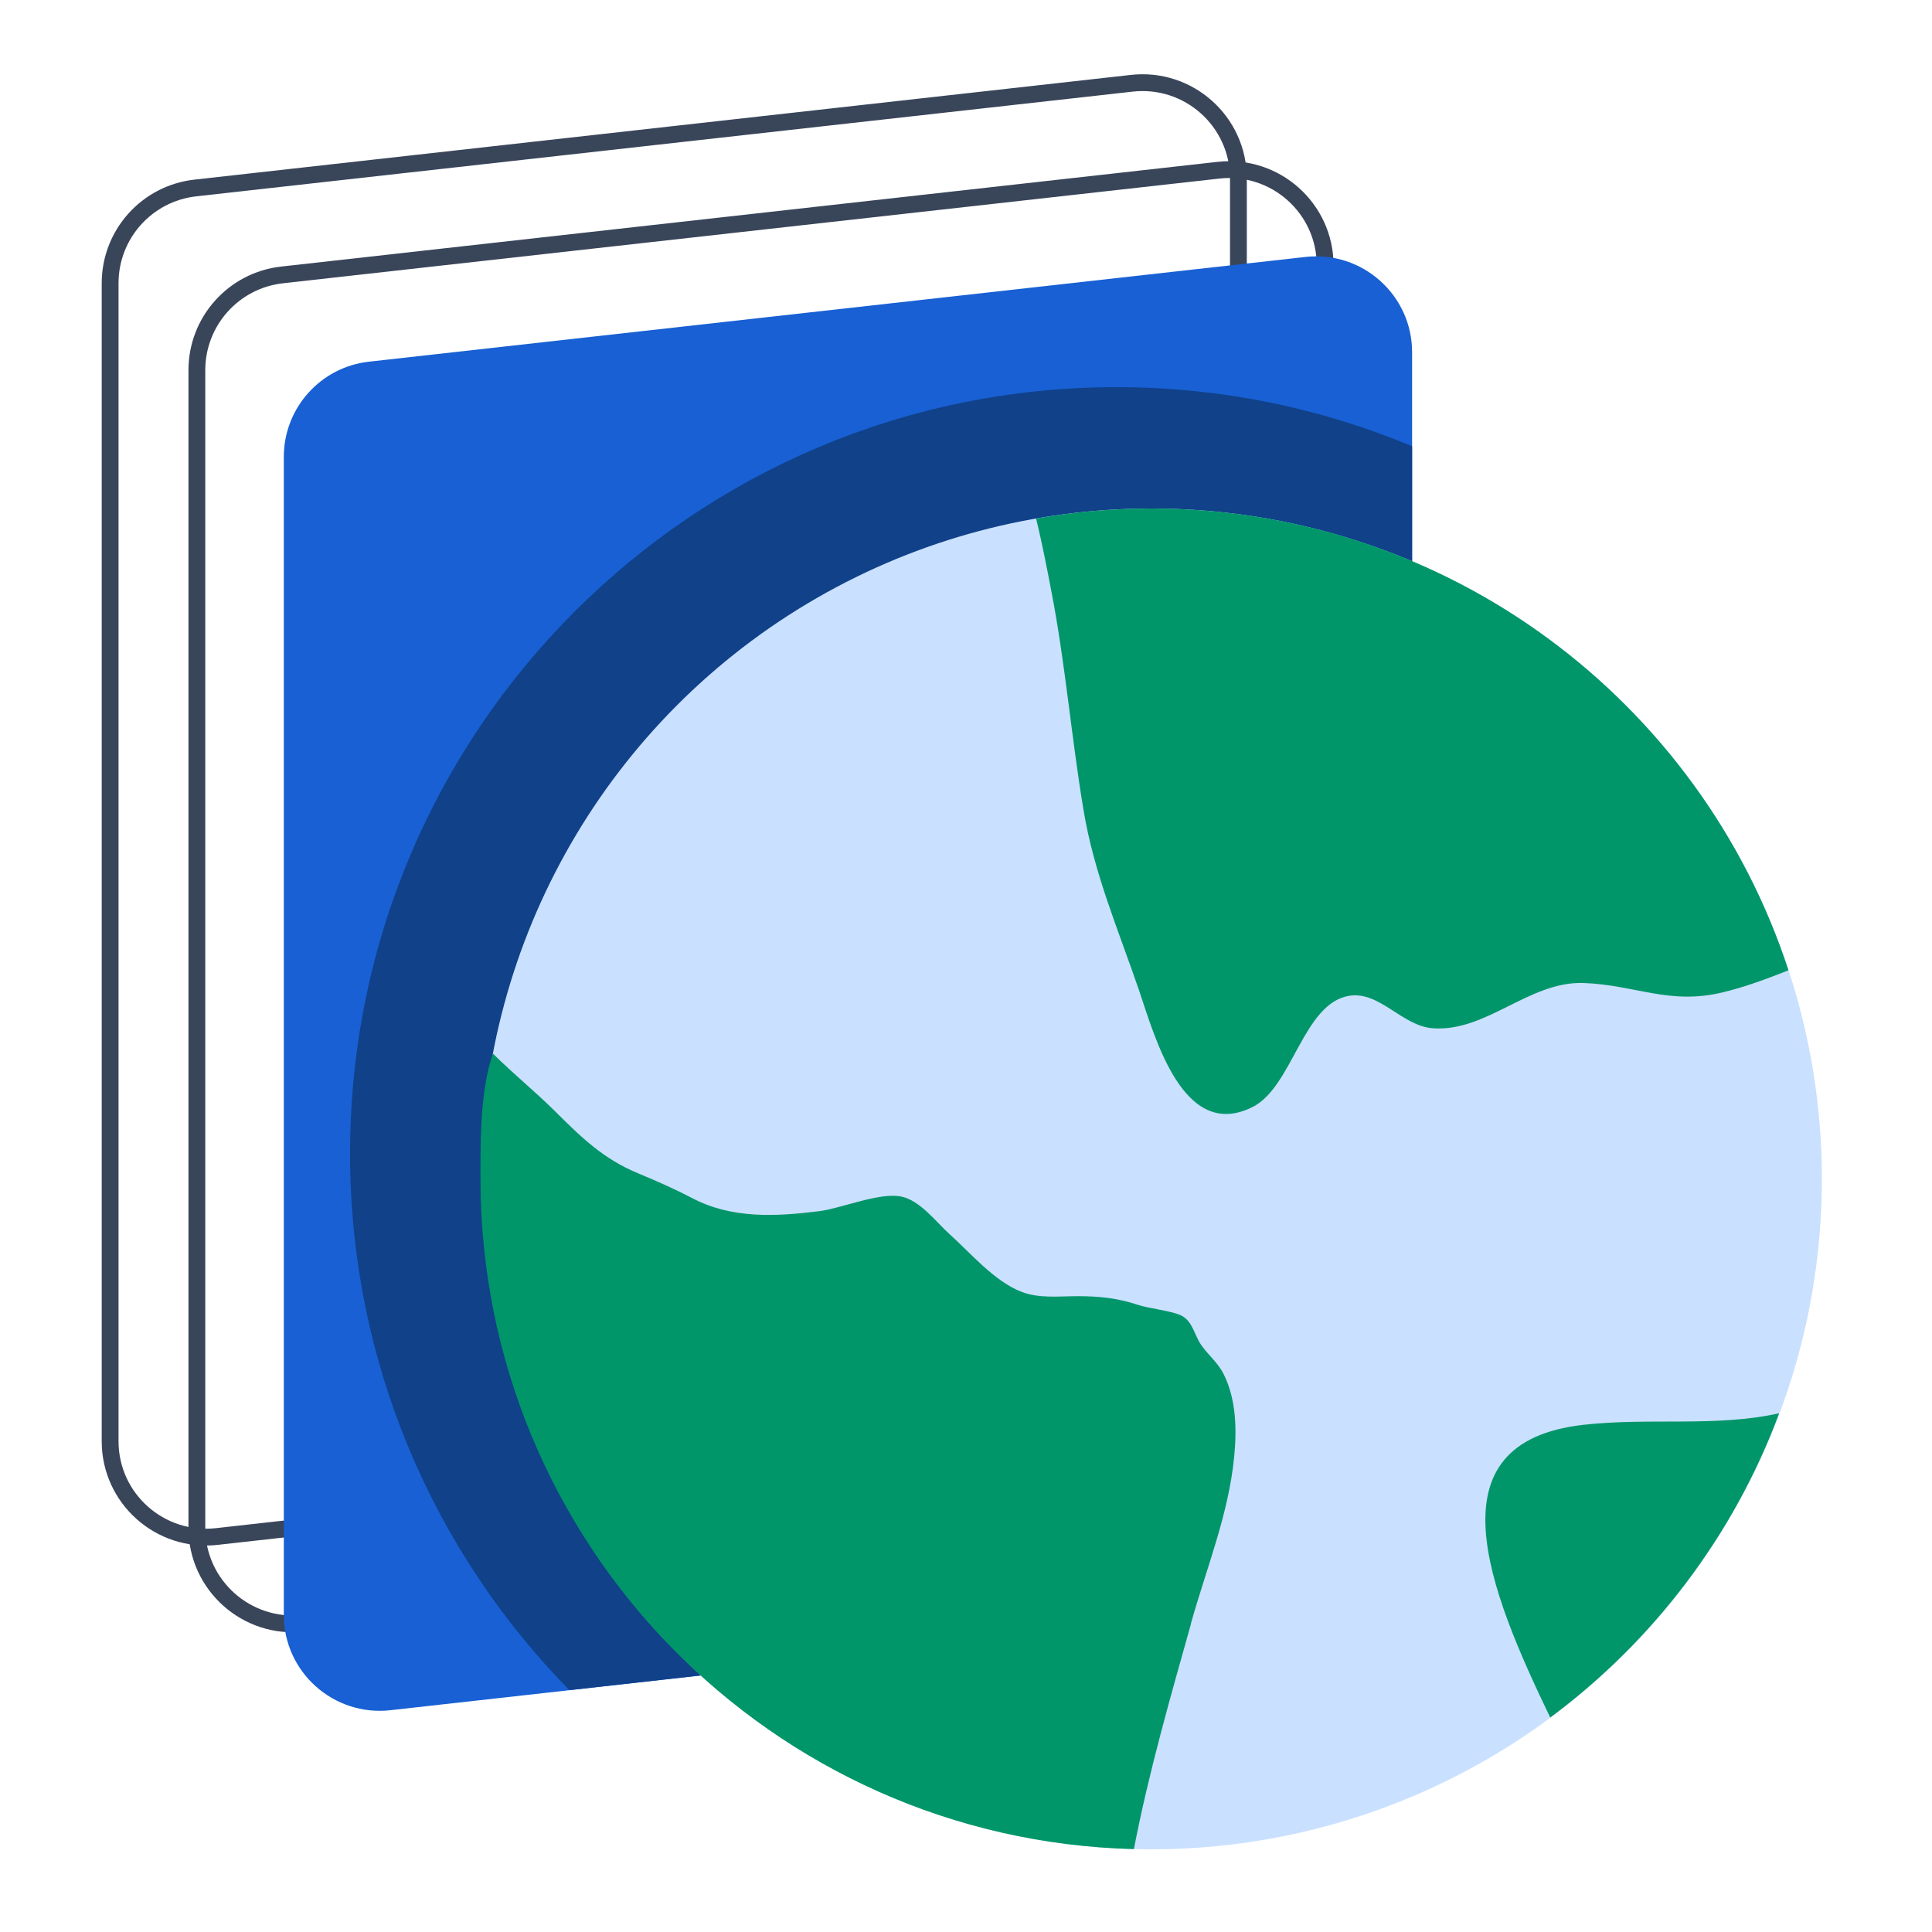
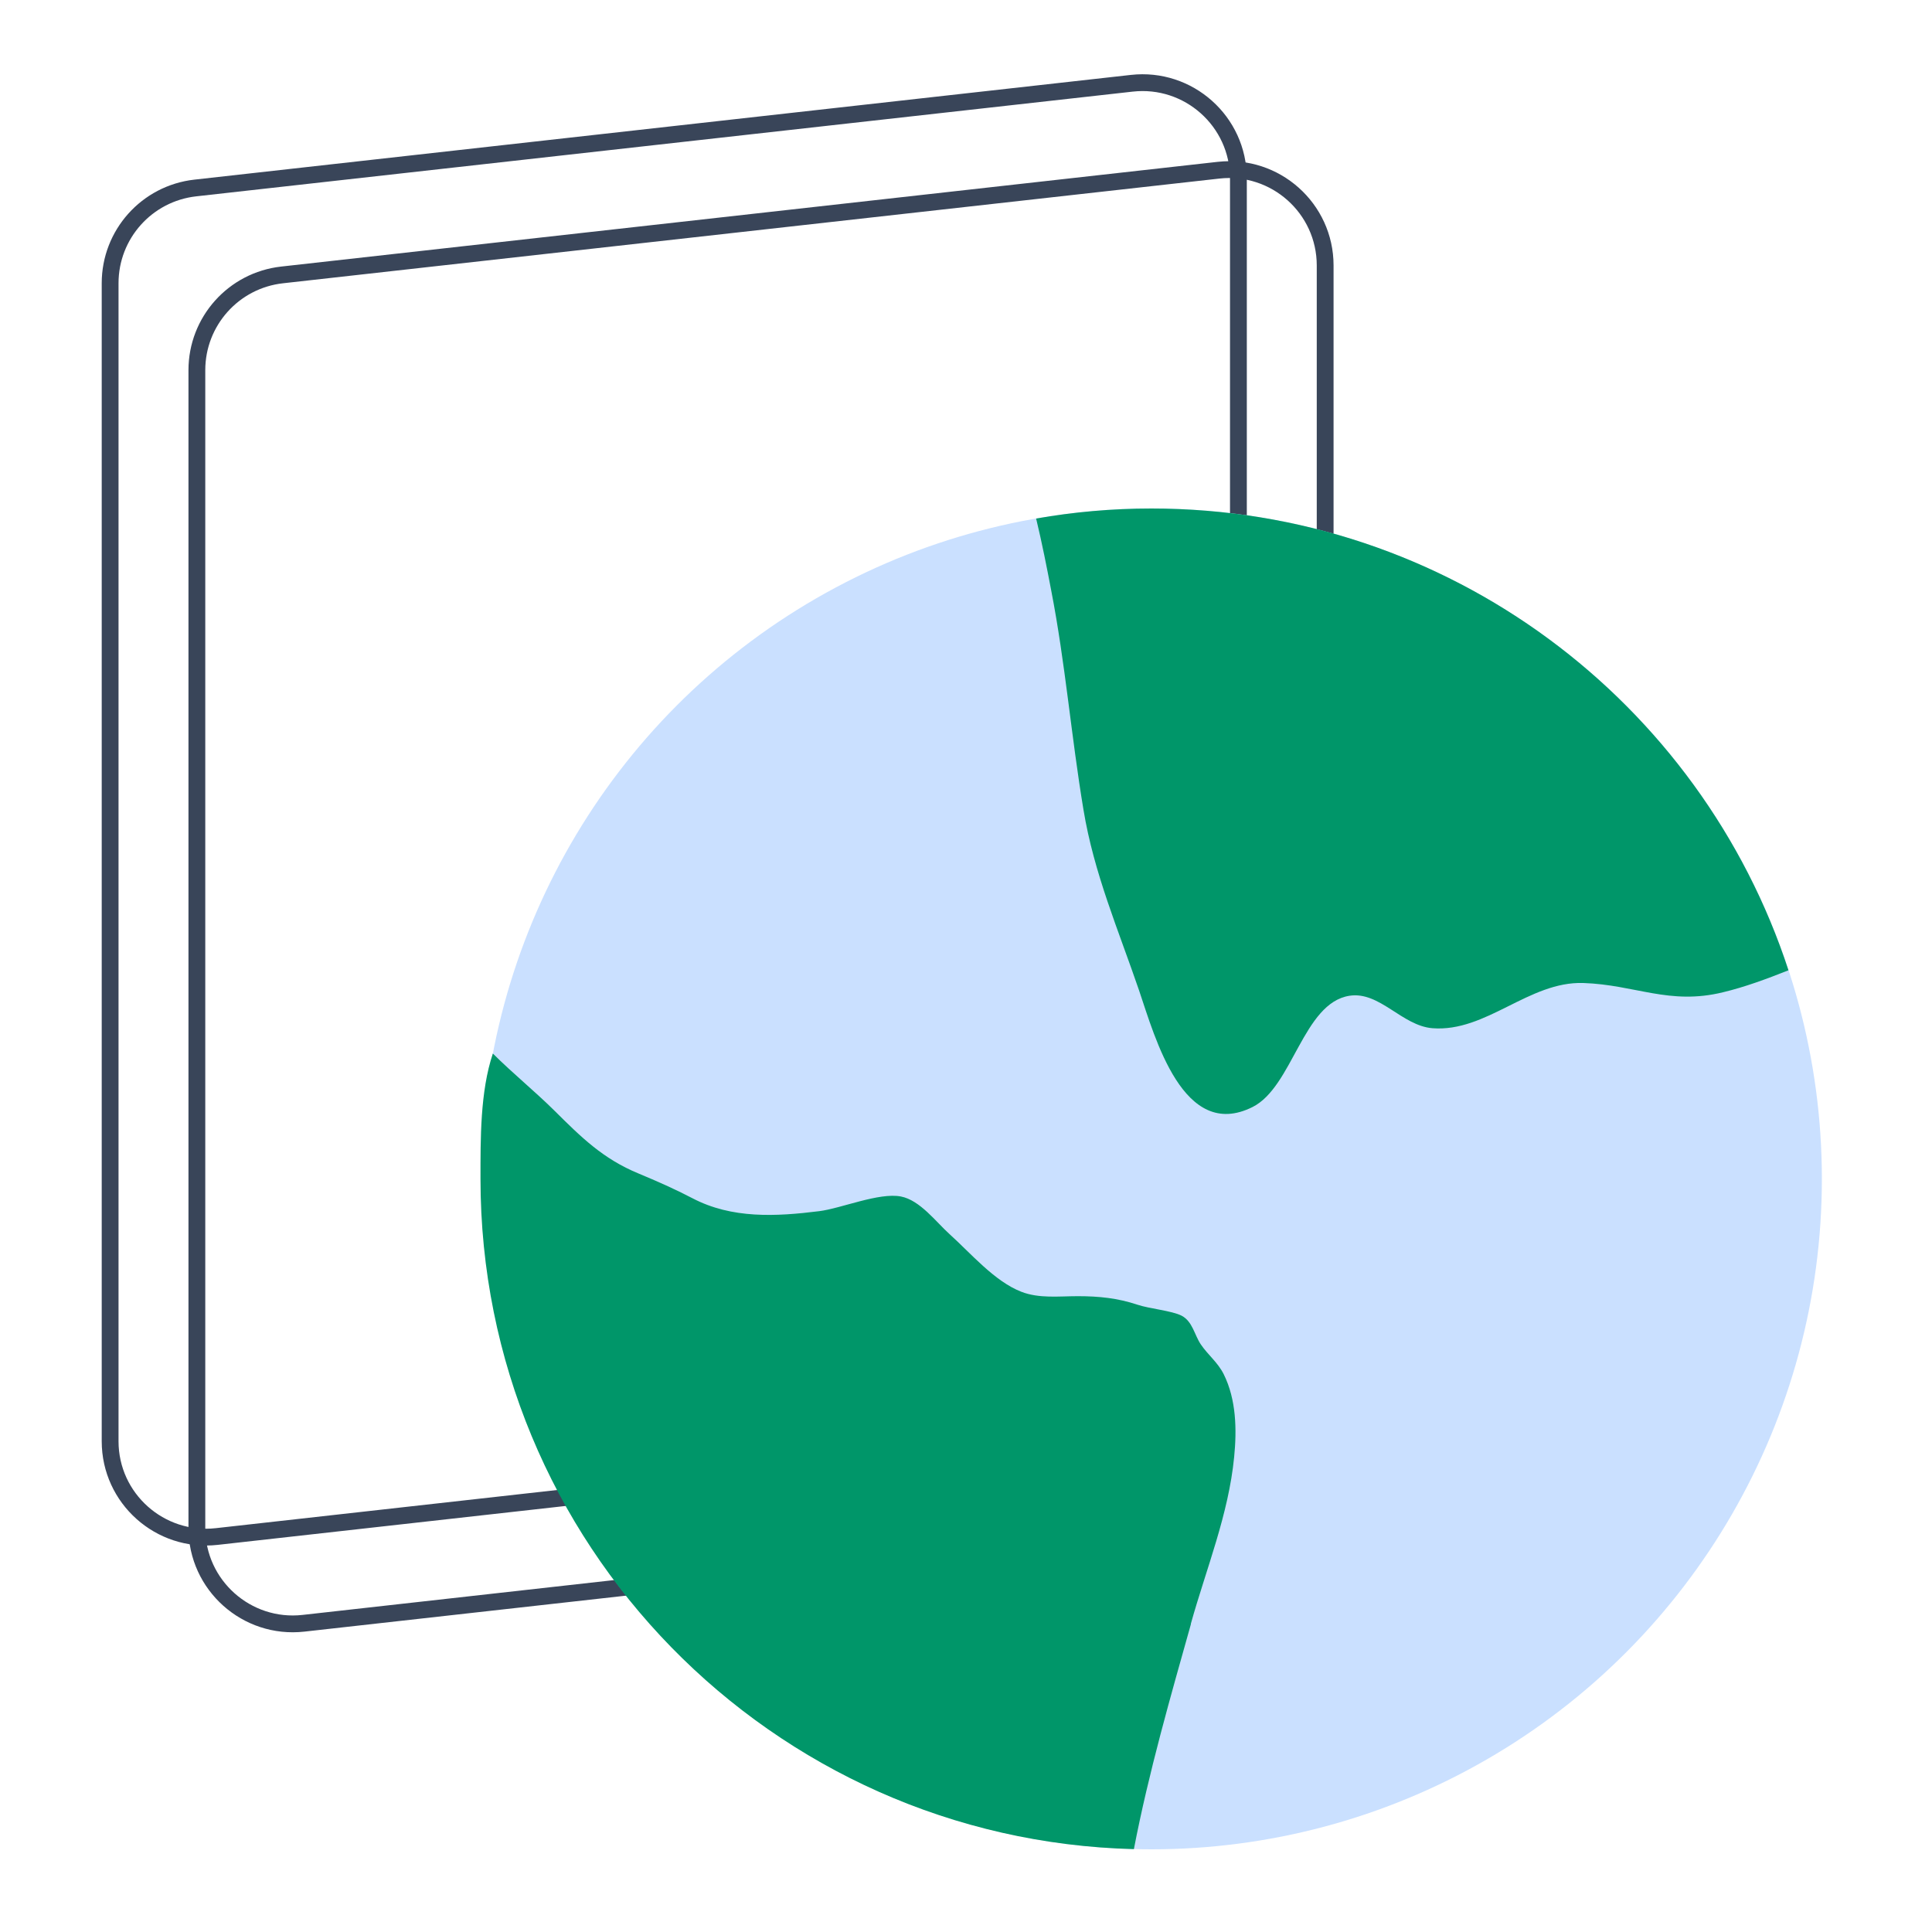
<svg xmlns="http://www.w3.org/2000/svg" id="Layer_1" data-name="Layer 1" viewBox="0 0 100 100">
  <defs>
    <style>
      .cls-1 {
        fill: none;
        stroke: #394559;
        stroke-linejoin: round;
        stroke-width: .87px;
      }

      .cls-2 {
        fill: #cae0ff;
      }

      .cls-2, .cls-3, .cls-4, .cls-5 {
        stroke-width: 0px;
      }

      .cls-3 {
        fill: #1860d3;
      }

      .cls-4 {
        fill: #009669;
      }

      .cls-5 {
        fill: #104189;
      }
    </style>
  </defs>
  <g>
    <path class="cls-1" d="M64.18,78.6l-48.47,5.42c-2.94.33-5.52-1.97-5.52-4.93V19.16c0-2.53,1.9-4.65,4.41-4.93l48.47-5.42c2.94-.33,5.52,1.97,5.52,4.93v59.93c0,2.53-1.9,4.65-4.41,4.93Z" />
    <path class="cls-1" d="M59.69,74.11l-48.47,5.42c-2.94.33-5.52-1.97-5.52-4.93V14.66c0-2.53,1.9-4.65,4.41-4.93l48.47-5.42c2.94-.33,5.52,1.97,5.52,4.93v59.93c0,2.53-1.9,4.65-4.41,4.93Z" />
-     <path class="cls-3" d="M68.68,83.1l-48.47,5.42c-2.94.33-5.52-1.97-5.52-4.93V23.65c0-2.53,1.9-4.65,4.41-4.93l48.47-5.42c2.94-.33,5.52,1.97,5.52,4.93v59.93c0,2.53-1.9,4.65-4.41,4.93Z" />
-     <path class="cls-5" d="M73.09,23.1v55.06c0,2.53-1.9,4.65-4.42,4.94l-39.2,4.38c-7.02-7.16-11.35-16.96-11.35-27.77,0-21.91,17.76-39.67,39.67-39.67,5.42,0,10.59,1.09,15.3,3.06Z" />
  </g>
  <circle class="cls-2" cx="59.6" cy="61.02" r="34.7" />
  <path class="cls-4" d="M92.55,50.23c-1.11.44-2.24.86-3.37,1.13-2.78.68-4.54-.39-7.23-.48-2.82-.09-5.02,2.56-7.81,2.34-1.58-.13-2.73-1.92-4.29-1.68-2.4.37-2.94,4.72-5.02,5.76-3.58,1.79-5.04-3.58-5.87-6.03-1.07-3.13-2.34-6.07-2.88-9.36-.63-3.77-.94-7.6-1.67-11.35-.22-1.16-.47-2.43-.78-3.72,1.93-.34,3.92-.52,5.96-.52,15.4,0,28.45,10.03,32.98,23.9Z" />
  <path class="cls-4" d="M61.64,84.07c-1.02,3.63-2.19,7.68-2.95,11.64-18.76-.47-33.82-15.83-33.82-34.7,0-2.06-.02-4.51.64-6.48,1.02,1.02,2.16,1.94,3.19,2.96,1.39,1.38,2.51,2.49,4.35,3.25.96.4,1.87.8,2.79,1.28,2.04,1.07,4.32.95,6.56.67,1.13-.14,3.1-.98,4.23-.76.99.19,1.82,1.32,2.52,1.95,1.08.97,2.32,2.44,3.71,2.98.92.36,1.95.23,2.93.23,1.09,0,2.06.1,3.08.44.62.21,1.78.31,2.29.57.57.3.66.99.99,1.48.37.55.88.93,1.19,1.55.65,1.31.68,2.86.54,4.28-.29,2.98-1.44,5.77-2.24,8.63Z" />
-   <path class="cls-4" d="M92.09,73.15c-2.36,6.34-6.52,11.79-11.85,15.75-3.2-6.64-6.28-14.24,1.7-15.15,3.44-.39,6.88.13,10.15-.6Z" />
</svg>